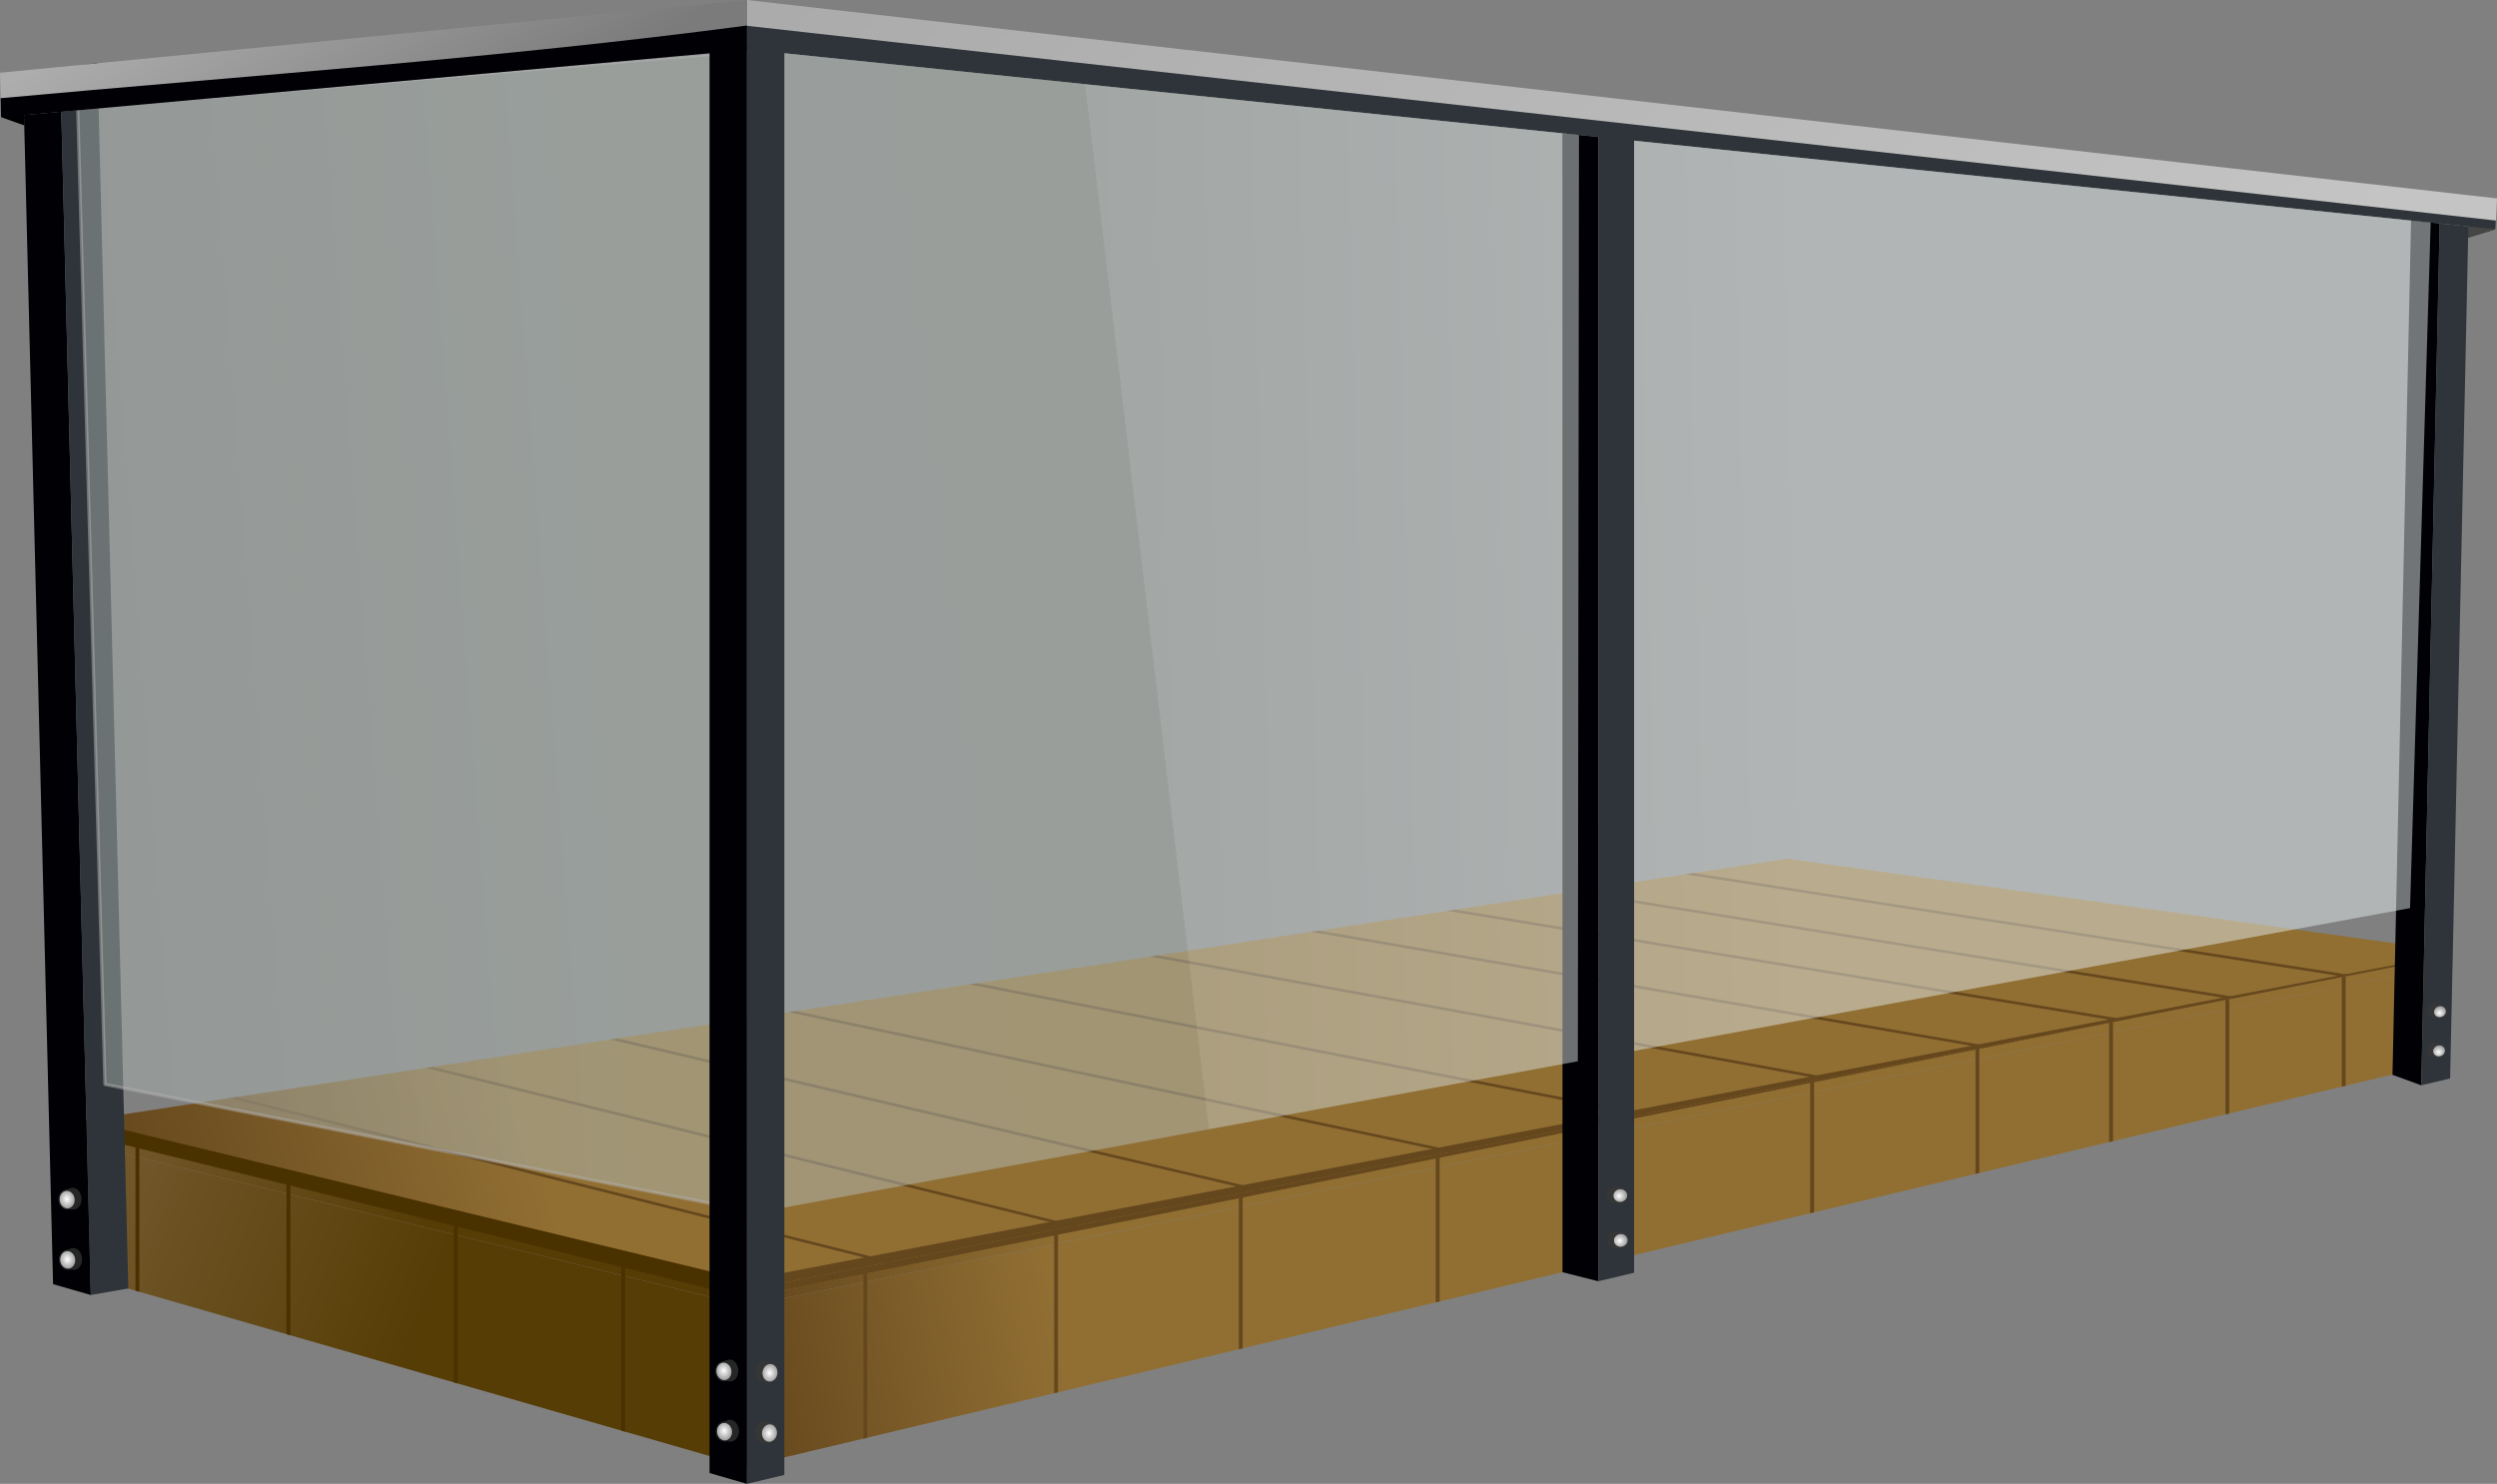
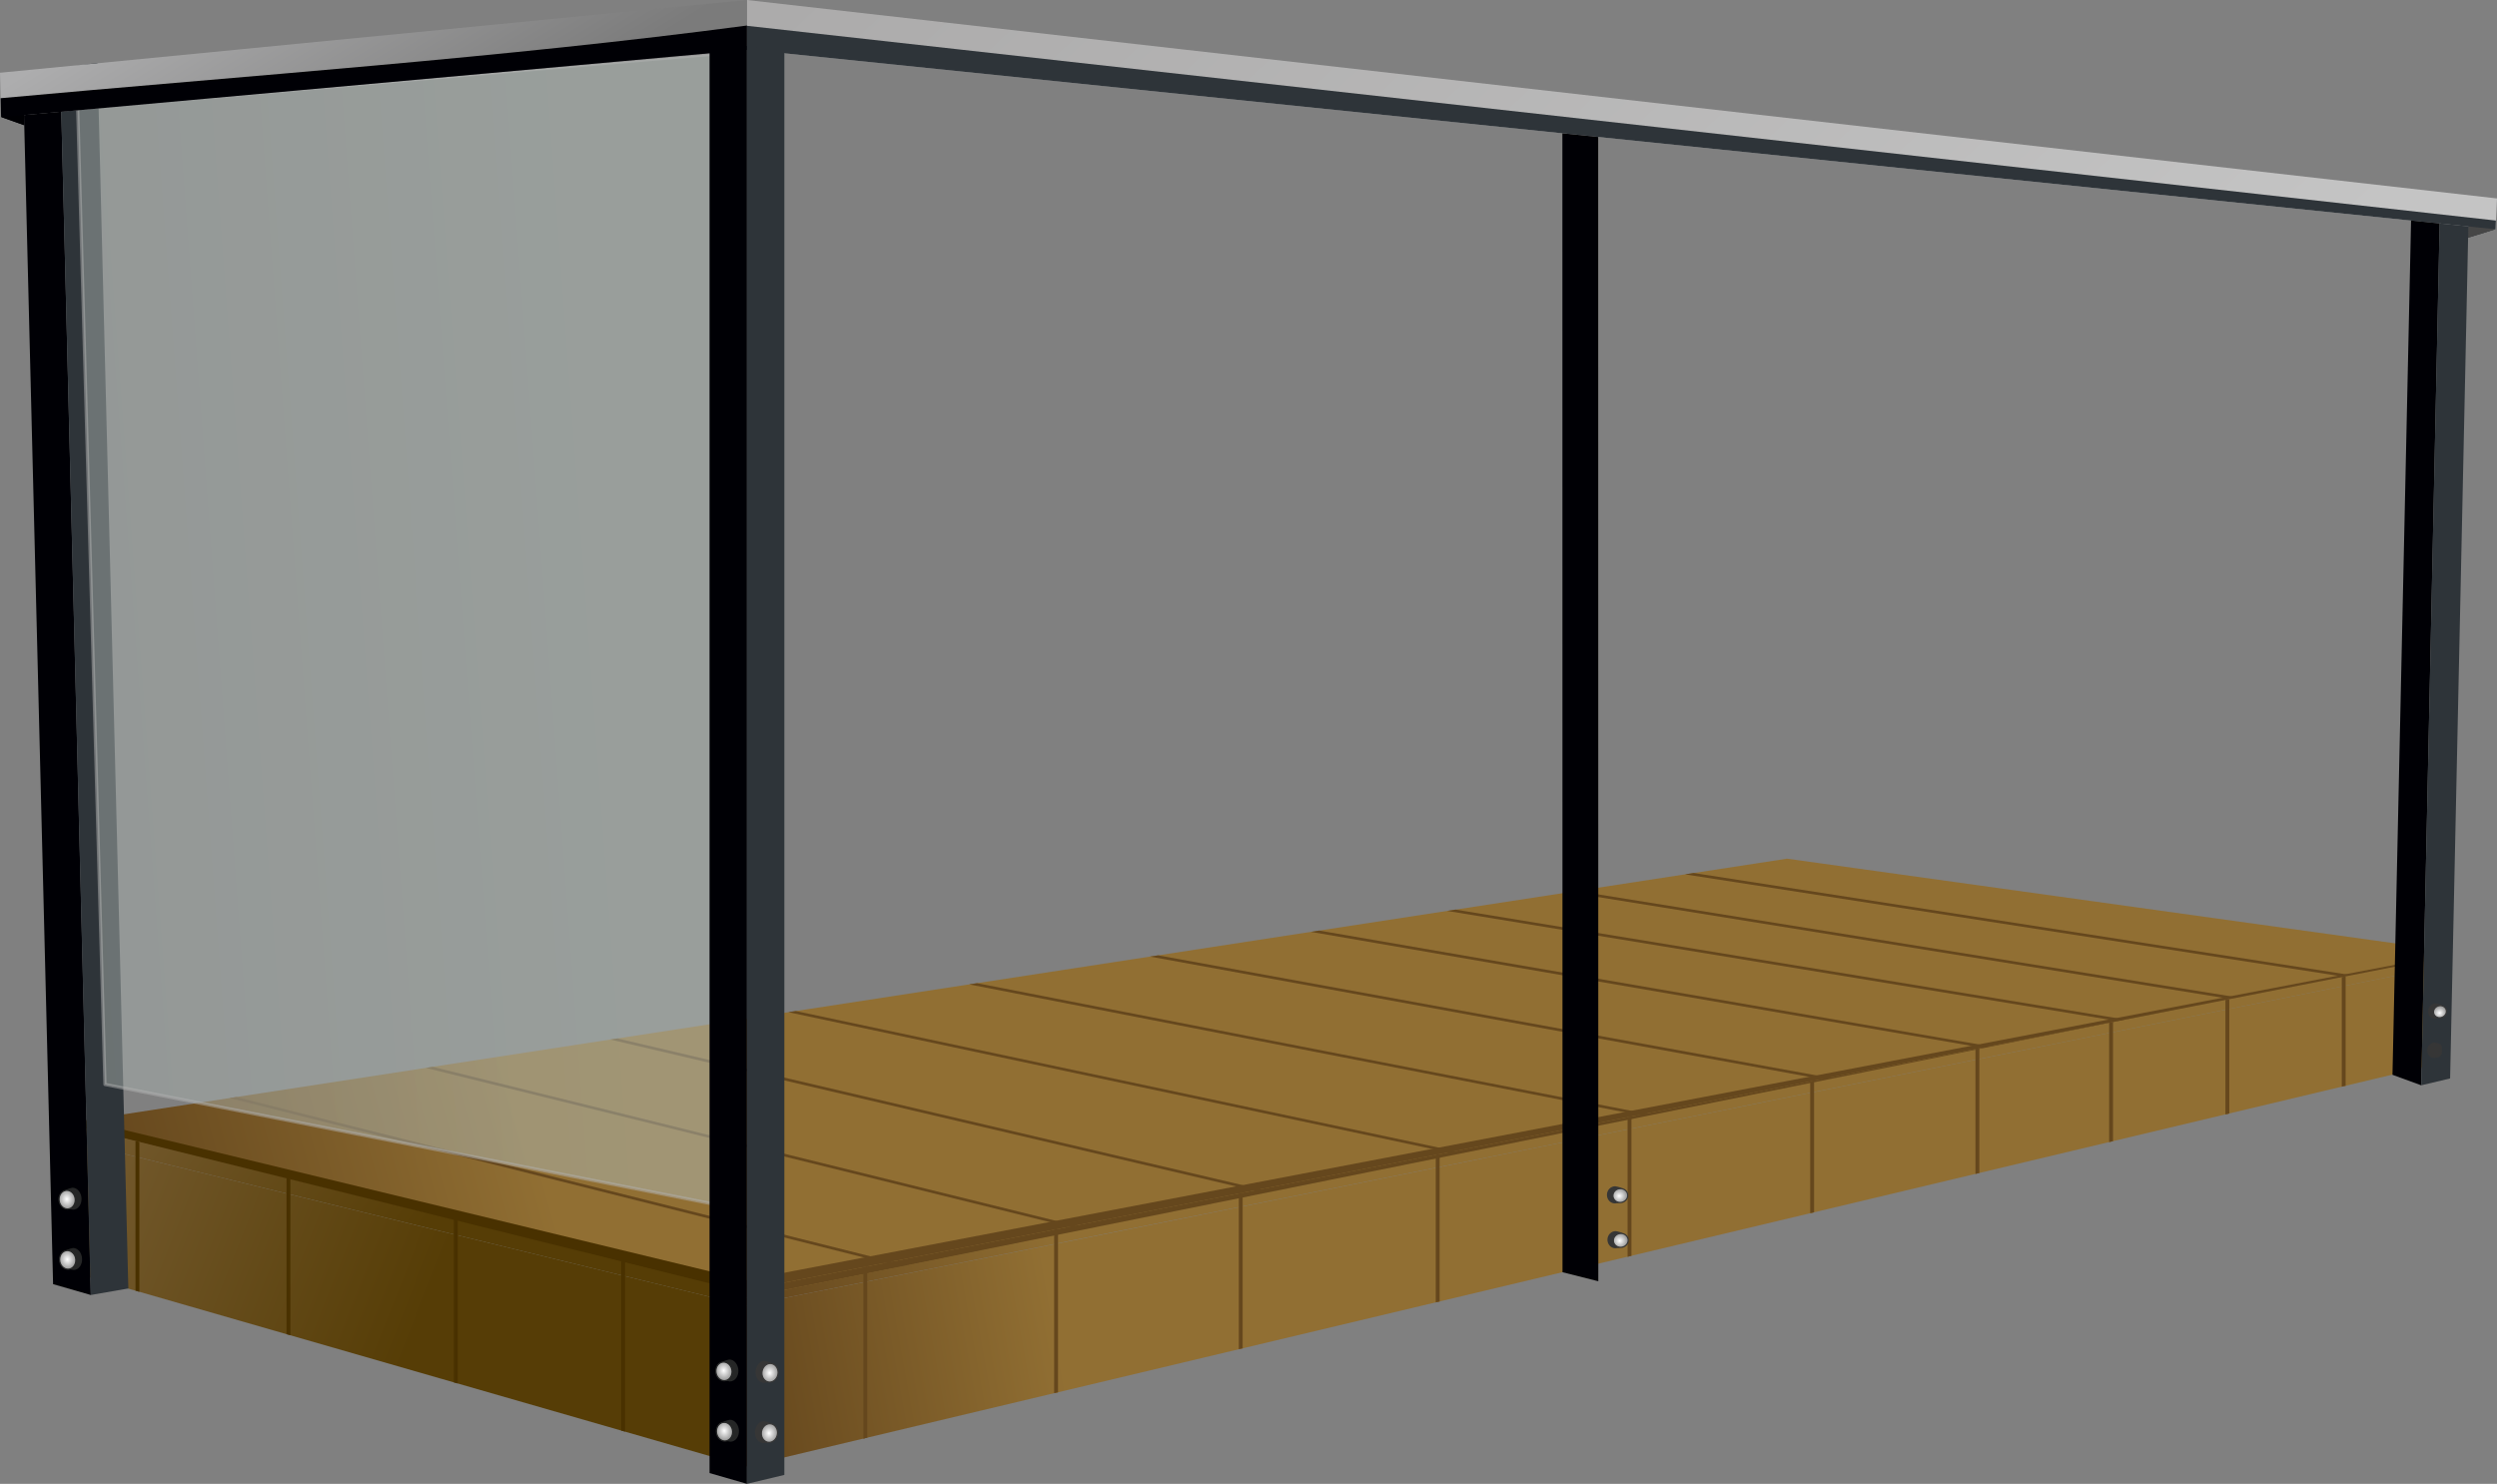
<svg xmlns="http://www.w3.org/2000/svg" version="1.1" id="Layer_1" x="0px" y="0px" viewBox="0 0 439.33 261.11" style="enable-background:new 0 0 439.33 261.11;" xml:space="preserve">
  <rect x="0" y="0" width="439.33" height="261.11" fill="#808080" stroke="none" />
  <style type="text/css">
	.st0{fill-rule:evenodd;clip-rule:evenodd;fill:url(#SVGID_1_);}
	.st1{fill-rule:evenodd;clip-rule:evenodd;fill:#65471D;}
	.st2{fill-rule:evenodd;clip-rule:evenodd;fill:url(#SVGID_2_);}
	.st3{fill-rule:evenodd;clip-rule:evenodd;fill:url(#SVGID_3_);}
	.st4{fill-rule:evenodd;clip-rule:evenodd;fill:url(#SVGID_4_);}
	.st5{fill-rule:evenodd;clip-rule:evenodd;fill:url(#SVGID_5_);}
	.st6{fill-rule:evenodd;clip-rule:evenodd;fill:url(#SVGID_6_);}
	.st7{fill-rule:evenodd;clip-rule:evenodd;fill:url(#SVGID_7_);}
	.st8{fill-rule:evenodd;clip-rule:evenodd;fill:url(#SVGID_8_);}
	.st9{fill-rule:evenodd;clip-rule:evenodd;fill:url(#SVGID_9_);}
	.st10{fill-rule:evenodd;clip-rule:evenodd;fill:url(#SVGID_10_);}
	.st11{fill-rule:evenodd;clip-rule:evenodd;fill:url(#SVGID_11_);}
	.st12{fill-rule:evenodd;clip-rule:evenodd;fill:url(#SVGID_12_);}
	.st13{fill-rule:evenodd;clip-rule:evenodd;fill:url(#SVGID_13_);}
	.st14{fill-rule:evenodd;clip-rule:evenodd;fill:url(#SVGID_14_);}
	.st15{fill-rule:evenodd;clip-rule:evenodd;fill:url(#SVGID_15_);}
	.st16{fill-rule:evenodd;clip-rule:evenodd;fill:#493100;}
	.st17{fill-rule:evenodd;clip-rule:evenodd;fill:#000005;}
	.st18{fill-rule:evenodd;clip-rule:evenodd;fill:#2E3439;}
	
		.st19{opacity:0.5;fill-rule:evenodd;clip-rule:evenodd;fill:url(#SVGID_16_);stroke:#B3B3B3;stroke-width:0.567;stroke-linecap:round;stroke-linejoin:round;stroke-miterlimit:22.926;}
	.st20{fill-rule:evenodd;clip-rule:evenodd;fill:url(#SVGID_17_);}
	.st21{fill-rule:evenodd;clip-rule:evenodd;fill:#464646;}
	.st22{fill-rule:evenodd;clip-rule:evenodd;fill:url(#SVGID_18_);}
	.st23{fill-rule:evenodd;clip-rule:evenodd;fill:#000003;}
	.st24{opacity:0.5;fill-rule:evenodd;clip-rule:evenodd;fill:url(#SVGID_19_);}
	.st25{opacity:0.5;fill-rule:evenodd;clip-rule:evenodd;fill:url(#SVGID_20_);}
	
		.st26{fill-rule:evenodd;clip-rule:evenodd;fill:#363636;stroke:#363636;stroke-width:0.567;stroke-linecap:round;stroke-linejoin:round;stroke-miterlimit:22.926;}
	
		.st27{fill-rule:evenodd;clip-rule:evenodd;fill:url(#SVGID_21_);stroke:#363636;stroke-width:0.216;stroke-linecap:round;stroke-linejoin:round;stroke-miterlimit:22.926;}
	
		.st28{fill-rule:evenodd;clip-rule:evenodd;fill:url(#SVGID_22_);stroke:#363636;stroke-width:0.216;stroke-linecap:round;stroke-linejoin:round;stroke-miterlimit:22.926;}
	
		.st29{fill-rule:evenodd;clip-rule:evenodd;fill:url(#SVGID_23_);stroke:#363636;stroke-width:0.216;stroke-linecap:round;stroke-linejoin:round;stroke-miterlimit:22.926;}
	
		.st30{fill-rule:evenodd;clip-rule:evenodd;fill:url(#SVGID_24_);stroke:#363636;stroke-width:0.216;stroke-linecap:round;stroke-linejoin:round;stroke-miterlimit:22.926;}
	
		.st31{fill-rule:evenodd;clip-rule:evenodd;fill:url(#SVGID_25_);stroke:#363636;stroke-width:0.216;stroke-linecap:round;stroke-linejoin:round;stroke-miterlimit:22.926;}
	
		.st32{fill-rule:evenodd;clip-rule:evenodd;fill:url(#SVGID_26_);stroke:#363636;stroke-width:0.216;stroke-linecap:round;stroke-linejoin:round;stroke-miterlimit:22.926;}
	
		.st33{fill-rule:evenodd;clip-rule:evenodd;fill:#252626;stroke:#252626;stroke-width:0.567;stroke-linecap:round;stroke-linejoin:round;stroke-miterlimit:22.926;}
	
		.st34{fill-rule:evenodd;clip-rule:evenodd;fill:url(#SVGID_27_);stroke:#252626;stroke-width:0.216;stroke-linecap:round;stroke-linejoin:round;stroke-miterlimit:22.926;}
	
		.st35{fill-rule:evenodd;clip-rule:evenodd;fill:url(#SVGID_28_);stroke:#252626;stroke-width:0.216;stroke-linecap:round;stroke-linejoin:round;stroke-miterlimit:22.926;}
	
		.st36{fill-rule:evenodd;clip-rule:evenodd;fill:url(#SVGID_29_);stroke:#252626;stroke-width:0.216;stroke-linecap:round;stroke-linejoin:round;stroke-miterlimit:22.926;}
	
		.st37{fill-rule:evenodd;clip-rule:evenodd;fill:url(#SVGID_30_);stroke:#252626;stroke-width:0.216;stroke-linecap:round;stroke-linejoin:round;stroke-miterlimit:22.926;}
</style>
  <g>
    <g>
      <linearGradient id="SVGID_1_" gradientUnits="userSpaceOnUse" x1="27.82" y1="237.328" x2="98.875" y2="217.315">
        <stop offset="0" style="stop-color:#65471D" />
        <stop offset="1" style="stop-color:#916F33" />
      </linearGradient>
      <polygon class="st0" points="426.65,166.73 426.57,168.83 133.42,228.36 14.93,198.58 14.92,197.14 314.41,151.1   " />
      <polygon class="st1" points="426.91,169.34 426.55,169.09 426.55,169.09 131.26,227.03 131.26,227.09 131.26,228.35   " />
      <g>
        <g>
          <polygon class="st1" points="160.37,222.89 159.29,223.11 40.37,193.23 41.59,193.04     " />
          <polygon class="st1" points="192.23,216.42 191.14,216.64 74.93,187.92 76.15,187.73     " />
          <polygon class="st1" points="224.37,209.89 223.26,210.12 107.38,182.93 108.64,182.73     " />
          <polygon class="st1" points="258.22,203.02 257.06,203.26 138.7,178.11 140.02,177.91     " />
          <polygon class="st1" points="291.29,196.3 290.09,196.55 170.52,173.22 171.9,173.01     " />
          <polygon class="st1" points="323.01,189.86 321.77,190.12 202.34,168.33 203.77,168.11     " />
          <polygon class="st1" points="350.74,184.23 349.47,184.49 230.65,163.98 232.11,163.75     " />
          <polygon class="st1" points="374.23,179.46 372.94,179.73 254.61,160.29 256.1,160.06     " />
          <polygon class="st1" points="393.67,175.51 392.37,175.78 275.94,157.01 277.45,156.78     " />
          <polygon class="st1" points="413.29,171.53 411.97,171.8 296.45,153.86 297.98,153.62     " />
        </g>
      </g>
      <linearGradient id="SVGID_2_" gradientUnits="userSpaceOnUse" x1="129.704" y1="241.099" x2="185.475" y2="231.088">
        <stop offset="0" style="stop-color:#65471D" />
        <stop offset="1" style="stop-color:#916F33" />
      </linearGradient>
      <polygon class="st2" points="131.26,229.76 184.53,219.13 184.78,219.08 431.19,169.74 430.3,186.87 184.67,245.35 184.53,245.38     131.26,258.06   " />
      <g>
        <linearGradient id="SVGID_3_" gradientUnits="userSpaceOnUse" x1="130.105" y1="243.301" x2="185.875" y2="233.289">
          <stop offset="0" style="stop-color:#65471D" />
          <stop offset="1" style="stop-color:#916F33" />
        </linearGradient>
        <polygon class="st3" points="151.9,225.64 152.58,225.51 152.58,252.99 151.9,253.15    " />
        <linearGradient id="SVGID_4_" gradientUnits="userSpaceOnUse" x1="129.875" y1="242.024" x2="185.647" y2="232.013">
          <stop offset="0" style="stop-color:#65471D" />
          <stop offset="1" style="stop-color:#916F33" />
        </linearGradient>
        <polygon class="st4" points="185.47,218.94 186.15,218.81 186.15,245 185.47,245.16    " />
        <linearGradient id="SVGID_5_" gradientUnits="userSpaceOnUse" x1="129.651" y1="240.777" x2="185.422" y2="230.765">
          <stop offset="0" style="stop-color:#65471D" />
          <stop offset="1" style="stop-color:#916F33" />
        </linearGradient>
        <polygon class="st5" points="217.96,212.44 218.64,212.3 218.64,237.26 217.96,237.43    " />
        <linearGradient id="SVGID_6_" gradientUnits="userSpaceOnUse" x1="129.412" y1="239.446" x2="185.184" y2="229.434">
          <stop offset="0" style="stop-color:#65471D" />
          <stop offset="1" style="stop-color:#916F33" />
        </linearGradient>
        <polygon class="st6" points="252.61,205.5 253.29,205.36 253.29,229.02 252.61,229.18    " />
        <linearGradient id="SVGID_7_" gradientUnits="userSpaceOnUse" x1="129.181" y1="238.15" x2="184.952" y2="228.138">
          <stop offset="0" style="stop-color:#65471D" />
          <stop offset="1" style="stop-color:#916F33" />
        </linearGradient>
        <polygon class="st7" points="286.36,198.74 287.04,198.61 287.04,220.98 286.36,221.14    " />
        <linearGradient id="SVGID_8_" gradientUnits="userSpaceOnUse" x1="128.953" y1="236.917" x2="184.726" y2="226.905">
          <stop offset="0" style="stop-color:#65471D" />
          <stop offset="1" style="stop-color:#916F33" />
        </linearGradient>
        <polygon class="st8" points="318.49,192.31 319.17,192.17 319.17,213.33 318.49,213.49    " />
        <linearGradient id="SVGID_9_" gradientUnits="userSpaceOnUse" x1="128.762" y1="235.798" x2="184.532" y2="225.787">
          <stop offset="0" style="stop-color:#65471D" />
          <stop offset="1" style="stop-color:#916F33" />
        </linearGradient>
        <polygon class="st9" points="347.57,186.48 348.25,186.35 348.25,206.41 347.57,206.57    " />
        <linearGradient id="SVGID_10_" gradientUnits="userSpaceOnUse" x1="128.582" y1="234.898" x2="184.357" y2="224.886">
          <stop offset="0" style="stop-color:#65471D" />
          <stop offset="1" style="stop-color:#916F33" />
        </linearGradient>
        <polygon class="st10" points="371.09,181.78 371.77,181.64 371.77,200.81 371.09,200.97    " />
        <linearGradient id="SVGID_11_" gradientUnits="userSpaceOnUse" x1="128.464" y1="234.108" x2="184.234" y2="224.097">
          <stop offset="0" style="stop-color:#65471D" />
          <stop offset="1" style="stop-color:#916F33" />
        </linearGradient>
        <polygon class="st11" points="391.55,177.68 392.23,177.54 392.23,195.94 391.55,196.1    " />
        <linearGradient id="SVGID_12_" gradientUnits="userSpaceOnUse" x1="128.322" y1="233.323" x2="184.092" y2="223.311">
          <stop offset="0" style="stop-color:#65471D" />
          <stop offset="1" style="stop-color:#916F33" />
        </linearGradient>
        <polygon class="st12" points="412.02,173.58 412.7,173.45 412.7,191.06 412.02,191.22    " />
      </g>
      <linearGradient id="SVGID_13_" gradientUnits="userSpaceOnUse" x1="11.121" y1="202.787" x2="75.541" y2="228.418">
        <stop offset="0" style="stop-color:#765C31" />
        <stop offset="1" style="stop-color:#563D06" />
      </linearGradient>
      <polygon class="st13" points="77.54,216.65 9.67,200.07 9.67,221.81 9.72,223.05 77.54,242.59 77.69,242.63 131.26,258.06     131.26,229.76 77.81,216.71   " />
      <linearGradient id="SVGID_14_" gradientUnits="userSpaceOnUse" x1="26.128" y1="180.82" x2="74.09" y2="216.293">
        <stop offset="0" style="stop-color:#765C31" />
        <stop offset="1" style="stop-color:#563D06" />
      </linearGradient>
      <polygon class="st14" points="9.67,199.67 14.99,198.57 125.34,225.73 125.34,225.73 128.3,226.44 131.26,227.15 131.26,229.76     9.67,200.07   " />
      <linearGradient id="SVGID_15_" gradientUnits="userSpaceOnUse" x1="134.679" y1="237.183" x2="188.55" y2="223.163">
        <stop offset="0" style="stop-color:#65471D" />
        <stop offset="1" style="stop-color:#916F33" />
      </linearGradient>
      <polygon class="st15" points="431.16,169.72 426.2,168.85 131.26,228.35 131.26,229.76 431.06,169.77   " />
      <g>
-         <polygon class="st16" points="11.84,198.97 14.93,198.33 125.34,225.73 125.34,225.73 128.3,226.44 131.26,227.15 131.26,228.35         " />
        <polygon class="st16" points="131.26,225.26 14.91,197.15 14.95,198.56 15.36,198.66 14.99,198.57 131.26,227.41 131.26,227.09      131.26,227.03    " />
      </g>
      <polygon class="st1" points="426.55,169.09 426.2,168.85 131.26,225.25 131.26,227.03   " />
      <path class="st1" d="M412.7,171.81v19.25l-0.68,0.16v-19.28L412.7,171.81L412.7,171.81z M392.23,175.83v20.11l-0.68,0.16v-20.14    L392.23,175.83L392.23,175.83z M371.77,179.84v20.97l-0.68,0.16v-20.99L371.77,179.84L371.77,179.84z M348.25,184.46v21.95    l-0.68,0.16v-21.98L348.25,184.46L348.25,184.46z M319.17,190.16v23.17l-0.68,0.16v-23.2L319.17,190.16L319.17,190.16z     M287.04,196.47v24.52l-0.68,0.16V196.6L287.04,196.47L287.04,196.47z M253.29,203.09v25.93l-0.68,0.16v-25.96L253.29,203.09    L253.29,203.09z M218.64,209.88v27.38l-0.68,0.16v-27.41L218.64,209.88L218.64,209.88z M186.15,216.26V245l-0.68,0.16v-28.77    L186.15,216.26L186.15,216.26z M152.58,222.84v30.14l-0.68,0.16v-30.17L152.58,222.84z" />
      <polygon class="st16" points="109.29,251.73 109.97,251.92 109.97,221.81 109.29,221.64   " />
      <polygon class="st16" points="79.85,243.25 80.53,243.45 80.53,214.62 79.85,214.45   " />
      <polygon class="st16" points="51.09,207.43 50.41,207.27 50.41,234.77 51.09,234.97   " />
      <polygon class="st16" points="24.52,200.95 23.84,200.78 23.84,227.12 24.52,227.32   " />
    </g>
    <g>
      <polygon class="st17" points="10.59,11.98 15.98,227.88 9.34,225.97 4.04,12.88   " />
      <polygon class="st18" points="10.59,11.98 15.96,227.88 22.58,226.73 17.15,11.08   " />
    </g>
    <linearGradient id="SVGID_16_" gradientUnits="userSpaceOnUse" x1="-4.489" y1="120.386" x2="103.57" y2="112.329">
      <stop offset="0" style="stop-color:#A6ADAB" />
      <stop offset="1" style="stop-color:#B1BCB6" />
    </linearGradient>
    <polygon class="st19" points="18.47,190.83 13.67,19.06 125.5,9.52 125.5,211.87  " />
    <linearGradient id="SVGID_17_" gradientUnits="userSpaceOnUse" x1="206.284" y1="-62.986" x2="355.166" y2="96.635">
      <stop offset="0" style="stop-color:#ACABAB" />
      <stop offset="1" style="stop-color:#C4C4C4" />
    </linearGradient>
    <path class="st20" d="M131.42,8.7c101.39,10.44,206.21,21.19,307.6,31.63l0.06,0l0.25-5.41L131.42,0V8.7z" />
    <polygon class="st18" points="131.42,8.7 434.29,39.85 434.25,41.83 439.08,40.33 439.13,38.81 131.42,4.54  " />
    <polygon class="st21" points="434.29,39.85 434.25,41.83 439.08,40.33 439.08,40.33  " />
    <linearGradient id="SVGID_18_" gradientUnits="userSpaceOnUse" x1="49.973" y1="-15.346" x2="77.946" y2="29.956">
      <stop offset="0" style="stop-color:#ADADAE" />
      <stop offset="1" style="stop-color:#7B7B7B" />
    </linearGradient>
    <polygon class="st22" points="0,12.8 0.19,20.59 0.24,20.6 131.42,8.78 131.42,0  " />
    <path class="st17" d="M0.11,17.28l0.08,3.32l0.05,0.01l4.02,1.43l-0.04-1.78L131.42,8.78V4.49C88.71,10.17,43.38,13.32,0.11,17.28z   " />
    <polygon class="st23" points="0.2,20.59 4.27,22.03 4.23,20.27  " />
    <g>
      <polygon class="st17" points="281.19,24.11 281.21,225.46 274.91,223.87 274.89,23.46   " />
-       <polygon class="st18" points="281.21,21.79 281.21,225.46 287.51,223.96 287.51,22.51   " />
    </g>
    <polygon class="st17" points="429.24,39.32 426,190.98 420.94,189.13 424.21,38.81  " />
    <polygon class="st18" points="429.23,39.32 426,190.98 431.08,189.77 434.29,39.84  " />
    <linearGradient id="SVGID_19_" gradientUnits="userSpaceOnUse" x1="130.711" y1="111.402" x2="180.149" y2="105.633">
      <stop offset="0" style="stop-color:#B1BCBA" />
      <stop offset="1" style="stop-color:#B1BCB6" />
    </linearGradient>
-     <polygon class="st24" points="190.84,14.79 131.47,8.7 131.36,8.67 131.42,8.87 131.42,213.19 133.74,213.7 134.27,213.17    212.66,198.72  " />
    <linearGradient id="SVGID_20_" gradientUnits="userSpaceOnUse" x1="171.62" y1="107.519" x2="315.473" y2="103.927">
      <stop offset="0" style="stop-color:#BFC7C4" />
      <stop offset="1" style="stop-color:#E2E9E9" />
    </linearGradient>
-     <path class="st25" d="M287.51,24.76v160.17l136.52-25.13l3.63-120.63L287.51,24.76L287.51,24.76z M190.85,14.81l21.81,183.91   l64.95-11.97l0.2-162.99L190.85,14.81z" />
    <polygon class="st17" points="124.84,9 131.42,8.08 131.42,261.11 124.84,259.21  " />
    <polygon class="st18" points="138,9 131.42,8.08 131.42,261.11 131.42,261.11 138,259.54  " />
    <path class="st26" d="M284.19,209.03c0.08,0,0.6,0.14,0.67,0.16c0.52,0.12,0.47,0.48,0.46,1.07c-0.01,0.5,0.05,0.88-0.36,1.07   c-0.15,0.07-0.65,0.15-0.82,0.15c-0.65,0-1.14-0.56-1.13-1.24C283.02,209.57,283.55,209.02,284.19,209.03z" />
    <radialGradient id="SVGID_21_" cx="285.075" cy="210.375" r="1.314" gradientTransform="matrix(0.993 -0.115 0.107 0.926 -20.718 48.429)" gradientUnits="userSpaceOnUse">
      <stop offset="0" style="stop-color:#FFFFFF" />
      <stop offset="1" style="stop-color:#9D9D9D" />
    </radialGradient>
    <path class="st27" d="M285.11,209.15c0.73,0,1.3,0.56,1.28,1.24c-0.02,0.68-0.62,1.22-1.34,1.22c-0.73,0-1.3-0.56-1.28-1.24   S284.38,209.14,285.11,209.15z" />
    <path class="st26" d="M284.28,216.92c0.08,0,0.6,0.14,0.67,0.16c0.52,0.12,0.47,0.48,0.46,1.07c-0.01,0.5,0.05,0.88-0.36,1.07   c-0.15,0.07-0.65,0.15-0.82,0.15c-0.65,0-1.14-0.56-1.13-1.24C283.11,217.46,283.64,216.92,284.28,216.92z" />
    <radialGradient id="SVGID_22_" cx="285.164" cy="218.268" r="1.314" gradientTransform="matrix(0.993 -0.115 0.107 0.926 -21.566 49.023)" gradientUnits="userSpaceOnUse">
      <stop offset="0" style="stop-color:#FFFFFF" />
      <stop offset="1" style="stop-color:#9D9D9D" />
    </radialGradient>
    <path class="st28" d="M285.19,217.04c0.73,0,1.3,0.56,1.28,1.24c-0.02,0.68-0.62,1.22-1.34,1.22c-0.73,0-1.3-0.56-1.28-1.24   C283.87,217.58,284.47,217.04,285.19,217.04z" />
    <path class="st26" d="M428.57,176.84c0.07,0,0.52,0.13,0.58,0.14c0.45,0.1,0.39,0.42,0.37,0.94c-0.02,0.44,0.02,0.77-0.35,0.93   c-0.13,0.06-0.57,0.13-0.72,0.13c-0.57,0-0.98-0.49-0.95-1.08C427.53,177.32,428.01,176.84,428.57,176.84z" />
    <radialGradient id="SVGID_23_" cx="429.297" cy="178.023" r="1.157" gradientTransform="matrix(0.954 -0.299 0.275 0.877 -29.291 150.477)" gradientUnits="userSpaceOnUse">
      <stop offset="0" style="stop-color:#FFFFFF" />
      <stop offset="1" style="stop-color:#9D9D9D" />
    </radialGradient>
    <path class="st29" d="M429.36,176.95c0.63,0,1.12,0.49,1.08,1.08c-0.04,0.59-0.58,1.07-1.21,1.06c-0.63,0-1.12-0.49-1.08-1.08   C428.18,177.42,428.73,176.95,429.36,176.95z" />
    <path class="st26" d="M428.41,183.74c0.07,0,0.52,0.13,0.58,0.14c0.45,0.1,0.39,0.42,0.37,0.94c-0.02,0.44,0.02,0.77-0.35,0.93   c-0.13,0.06-0.57,0.13-0.72,0.13c-0.57,0-0.98-0.49-0.95-1.08C427.37,184.21,427.85,183.74,428.41,183.74z" />
    <radialGradient id="SVGID_24_" cx="429.137" cy="184.92" r="1.157" gradientTransform="matrix(0.954 -0.299 0.275 0.877 -31.196 151.279)" gradientUnits="userSpaceOnUse">
      <stop offset="0" style="stop-color:#FFFFFF" />
      <stop offset="1" style="stop-color:#9D9D9D" />
    </radialGradient>
-     <path class="st30" d="M429.2,183.85c0.63,0,1.12,0.49,1.08,1.08c-0.04,0.59-0.58,1.07-1.21,1.06c-0.63,0-1.12-0.49-1.08-1.08   C428.02,184.32,428.57,183.84,429.2,183.85z" />
    <path class="st26" d="M134.54,239.75c0.08,0,0.65,0.19,0.73,0.22c0.57,0.16,0.5,0.65,0.47,1.44c-0.02,0.67,0.03,1.18-0.42,1.43   c-0.16,0.09-0.72,0.21-0.9,0.21c-0.71,0-1.23-0.75-1.2-1.66C133.26,240.48,133.85,239.75,134.54,239.75z" />
    <radialGradient id="SVGID_25_" cx="135.473" cy="241.566" r="1.652" gradientTransform="matrix(0.13 -0.992 0.858 0.113 -89.478 348.679)" gradientUnits="userSpaceOnUse">
      <stop offset="0" style="stop-color:#FFFFFF" />
      <stop offset="1" style="stop-color:#9D9D9D" />
    </radialGradient>
    <path class="st31" d="M135.54,239.92c0.79,0.01,1.4,0.75,1.37,1.66c-0.04,0.91-0.71,1.64-1.5,1.64c-0.79-0.01-1.4-0.75-1.37-1.66   C134.08,240.64,134.75,239.91,135.54,239.92z" />
    <path class="st26" d="M134.44,250.36c0.08,0,0.65,0.19,0.73,0.22c0.57,0.16,0.5,0.65,0.47,1.44c-0.02,0.67,0.03,1.18-0.42,1.43   c-0.16,0.09-0.72,0.21-0.9,0.21c-0.71,0-1.23-0.75-1.2-1.66C133.16,251.08,133.75,250.35,134.44,250.36z" />
    <radialGradient id="SVGID_26_" cx="135.374" cy="252.171" r="1.652" gradientTransform="matrix(0.13 -0.992 0.858 0.113 -98.665 357.991)" gradientUnits="userSpaceOnUse">
      <stop offset="0" style="stop-color:#FFFFFF" />
      <stop offset="1" style="stop-color:#9D9D9D" />
    </radialGradient>
    <path class="st32" d="M135.44,250.52c0.79,0.01,1.4,0.75,1.37,1.66c-0.04,0.91-0.71,1.64-1.5,1.64c-0.79-0.01-1.4-0.75-1.37-1.66   C133.98,251.25,134.65,250.52,135.44,250.52z" />
    <path class="st33" d="M128.31,239.51c-0.08,0-0.65,0.19-0.73,0.22c-0.57,0.16-0.5,0.65-0.47,1.44c0.02,0.67-0.03,1.18,0.42,1.43   c0.16,0.09,0.72,0.21,0.9,0.21c0.71-0.01,1.23-0.75,1.2-1.66C129.59,240.24,129,239.5,128.31,239.51z" />
    <radialGradient id="SVGID_27_" cx="127.376" cy="241.322" r="1.652" gradientTransform="matrix(-0.13 -0.992 0.858 -0.113 -63.161 394.796)" gradientUnits="userSpaceOnUse">
      <stop offset="0" style="stop-color:#FFFFFF" />
      <stop offset="1" style="stop-color:#9D9D9D" />
    </radialGradient>
    <path class="st34" d="M127.31,239.67c-0.79,0.01-1.4,0.75-1.37,1.66c0.04,0.91,0.71,1.64,1.5,1.64c0.79-0.01,1.4-0.75,1.37-1.66   C128.77,240.4,128.1,239.67,127.31,239.67z" />
    <path class="st33" d="M128.41,250.11c-0.08,0-0.65,0.19-0.73,0.22c-0.57,0.16-0.5,0.65-0.47,1.44c0.02,0.67-0.03,1.18,0.42,1.43   c0.16,0.09,0.72,0.21,0.9,0.21c0.71,0,1.23-0.75,1.2-1.66C129.69,250.84,129.1,250.11,128.41,250.11z" />
    <radialGradient id="SVGID_28_" cx="127.475" cy="251.927" r="1.651" gradientTransform="matrix(-0.13 -0.992 0.858 -0.113 -72.151 406.693)" gradientUnits="userSpaceOnUse">
      <stop offset="0" style="stop-color:#FFFFFF" />
      <stop offset="1" style="stop-color:#9D9D9D" />
    </radialGradient>
    <path class="st35" d="M127.41,250.28c-0.79,0.01-1.4,0.75-1.37,1.66c0.04,0.91,0.7,1.64,1.5,1.64c0.79-0.01,1.4-0.75,1.37-1.66   C128.87,251,128.2,250.27,127.41,250.28z" />
    <path class="st33" d="M12.74,209.28c-0.08,0-0.65,0.19-0.73,0.22c-0.57,0.16-0.5,0.65-0.47,1.44c0.02,0.67-0.03,1.18,0.42,1.43   c0.16,0.09,0.72,0.21,0.9,0.21c0.71-0.01,1.23-0.75,1.2-1.66C14.03,210.01,13.44,209.28,12.74,209.28z" />
    <radialGradient id="SVGID_29_" cx="11.813" cy="211.096" r="1.651" gradientTransform="matrix(-0.13 -0.992 0.858 -0.113 -167.821 246.586)" gradientUnits="userSpaceOnUse">
      <stop offset="0" style="stop-color:#FFFFFF" />
      <stop offset="1" style="stop-color:#9D9D9D" />
    </radialGradient>
    <path class="st36" d="M11.75,209.45c-0.79,0.01-1.4,0.75-1.37,1.66c0.04,0.91,0.71,1.64,1.5,1.64c0.79-0.01,1.4-0.75,1.37-1.66   C13.21,210.17,12.54,209.44,11.75,209.45z" />
    <path class="st33" d="M12.84,219.89c-0.08,0-0.65,0.19-0.73,0.22c-0.57,0.16-0.5,0.65-0.47,1.44c0.02,0.67-0.03,1.18,0.42,1.43   c0.16,0.09,0.72,0.21,0.9,0.21c0.71,0,1.23-0.75,1.2-1.66C14.13,220.61,13.54,219.88,12.84,219.89z" />
    <radialGradient id="SVGID_30_" cx="11.912" cy="221.701" r="1.652" gradientTransform="matrix(-0.13 -0.992 0.858 -0.113 -176.811 258.483)" gradientUnits="userSpaceOnUse">
      <stop offset="0" style="stop-color:#FFFFFF" />
      <stop offset="1" style="stop-color:#9D9D9D" />
    </radialGradient>
    <path class="st37" d="M11.85,220.05c-0.79,0.01-1.4,0.75-1.37,1.66c0.04,0.91,0.7,1.64,1.5,1.64c0.79-0.01,1.4-0.75,1.37-1.66   C13.31,220.78,12.64,220.05,11.85,220.05z" />
  </g>
</svg>